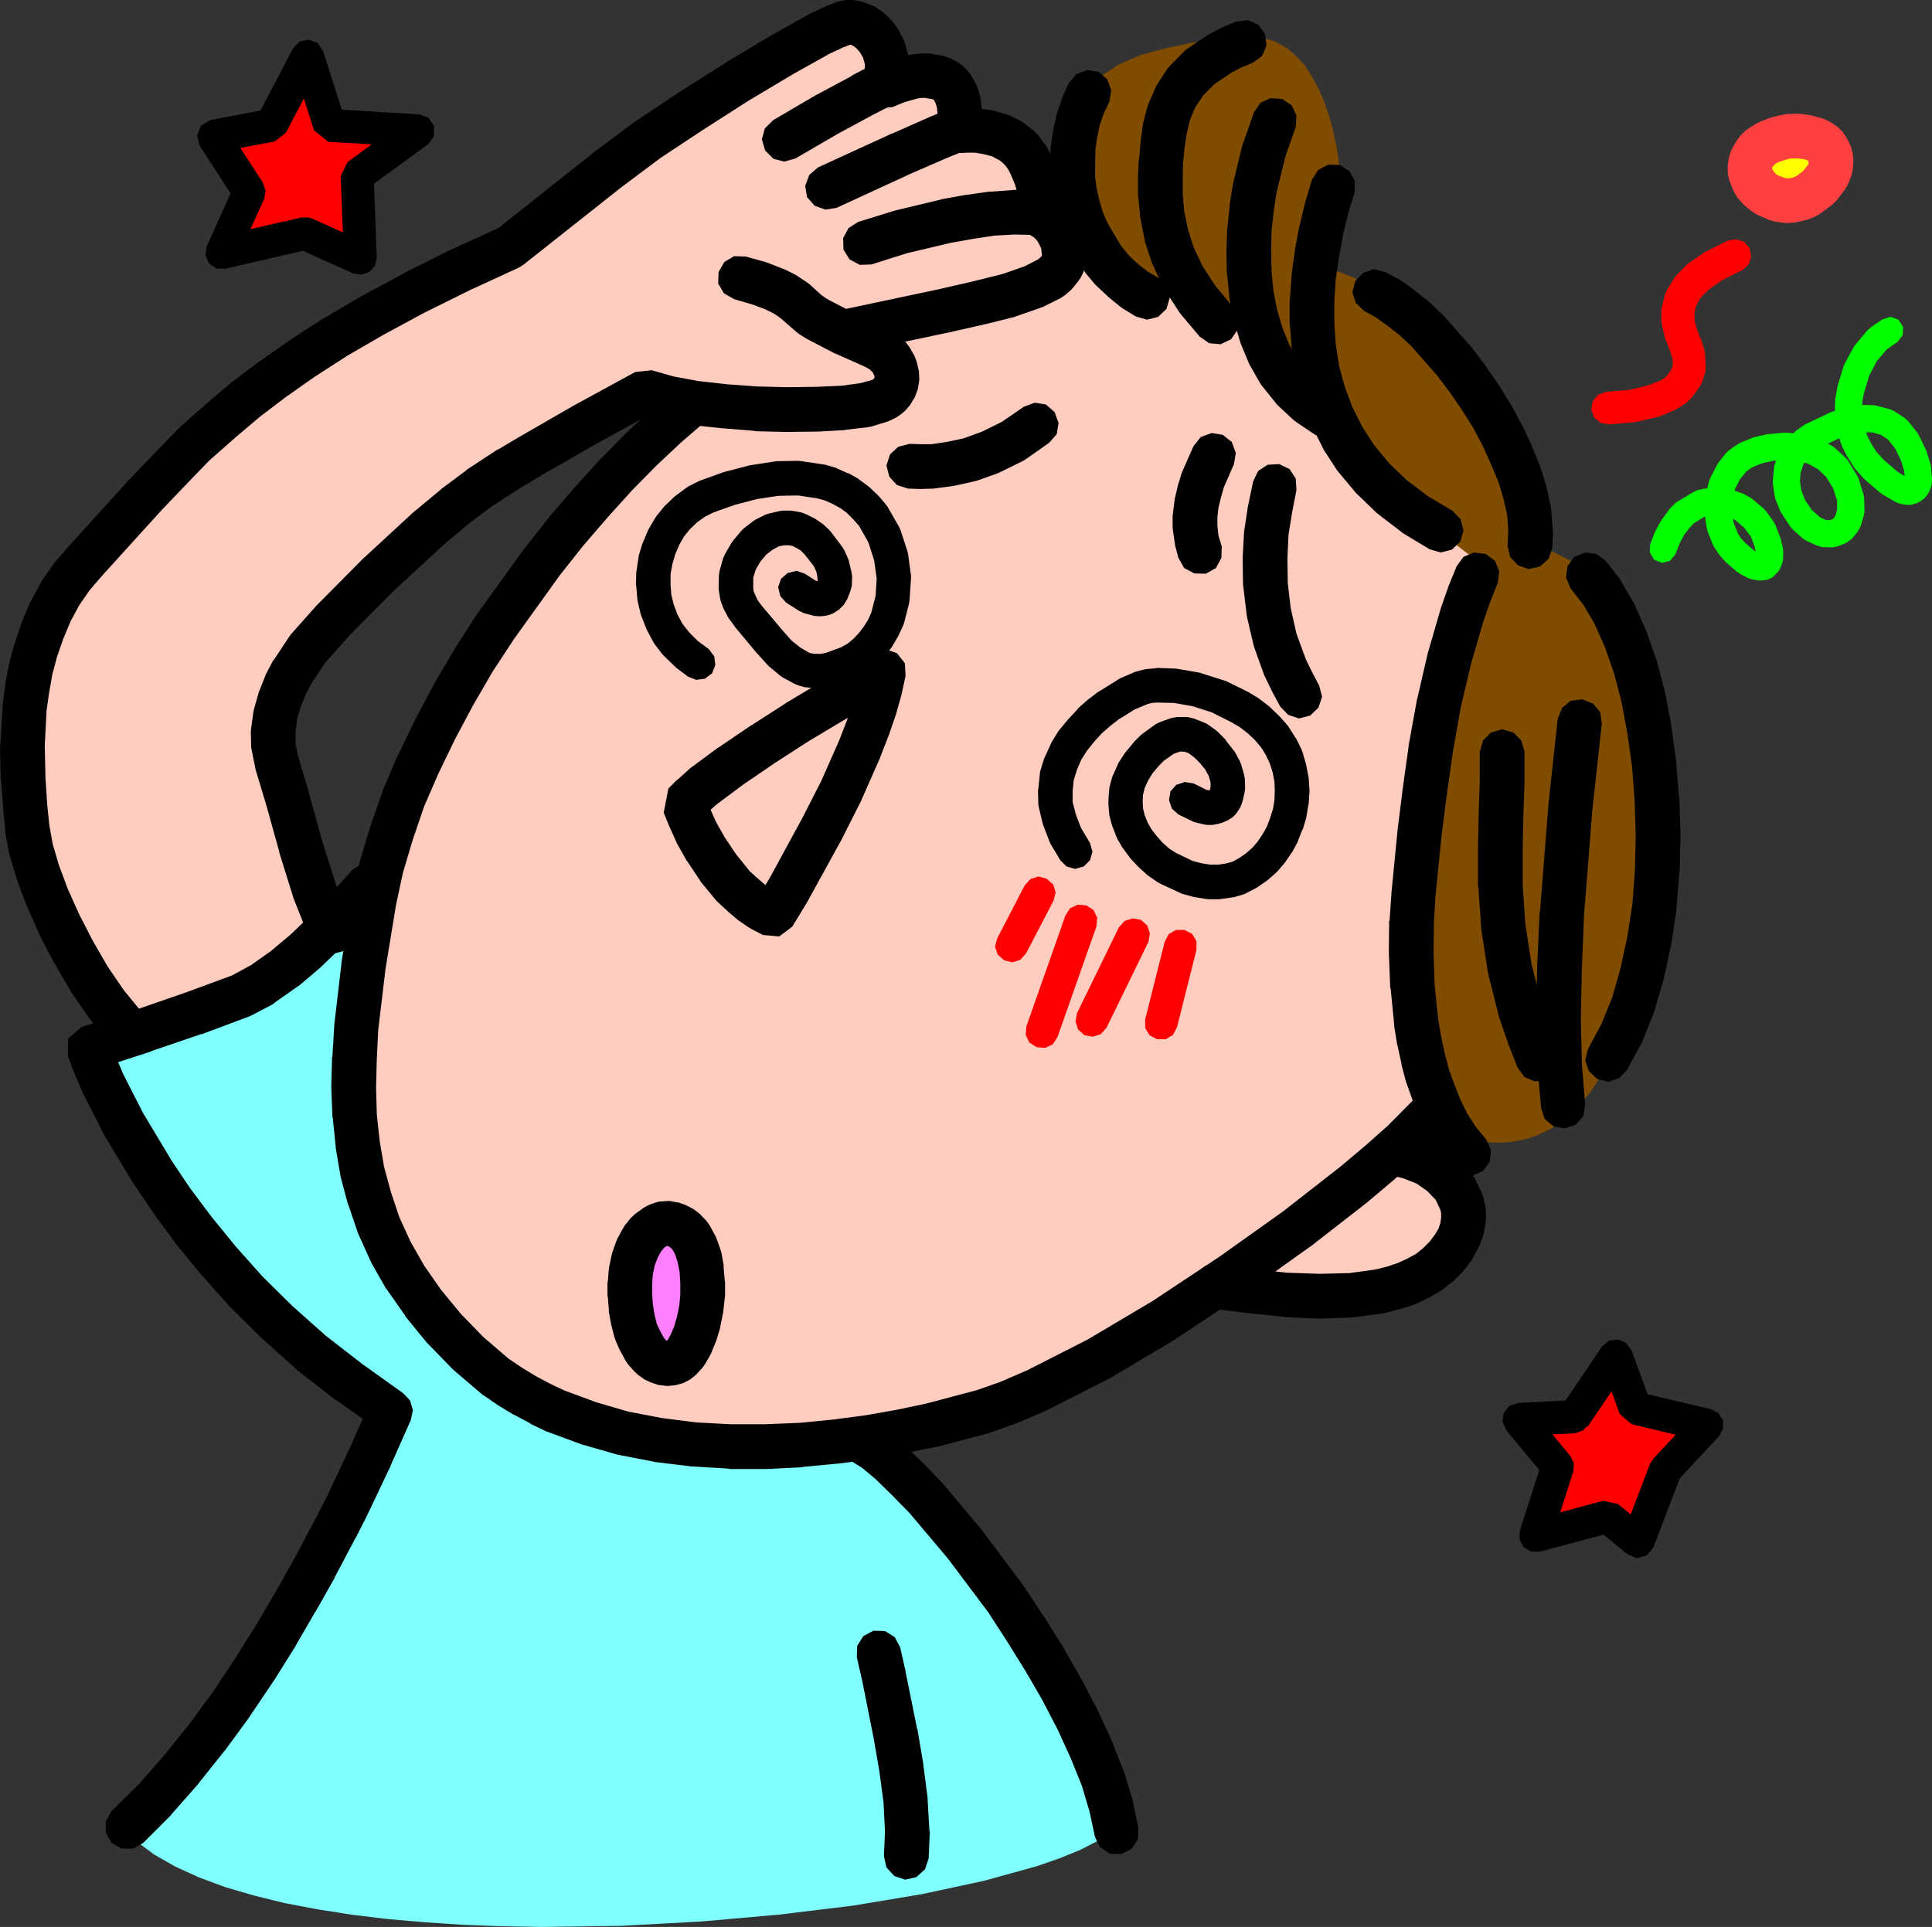
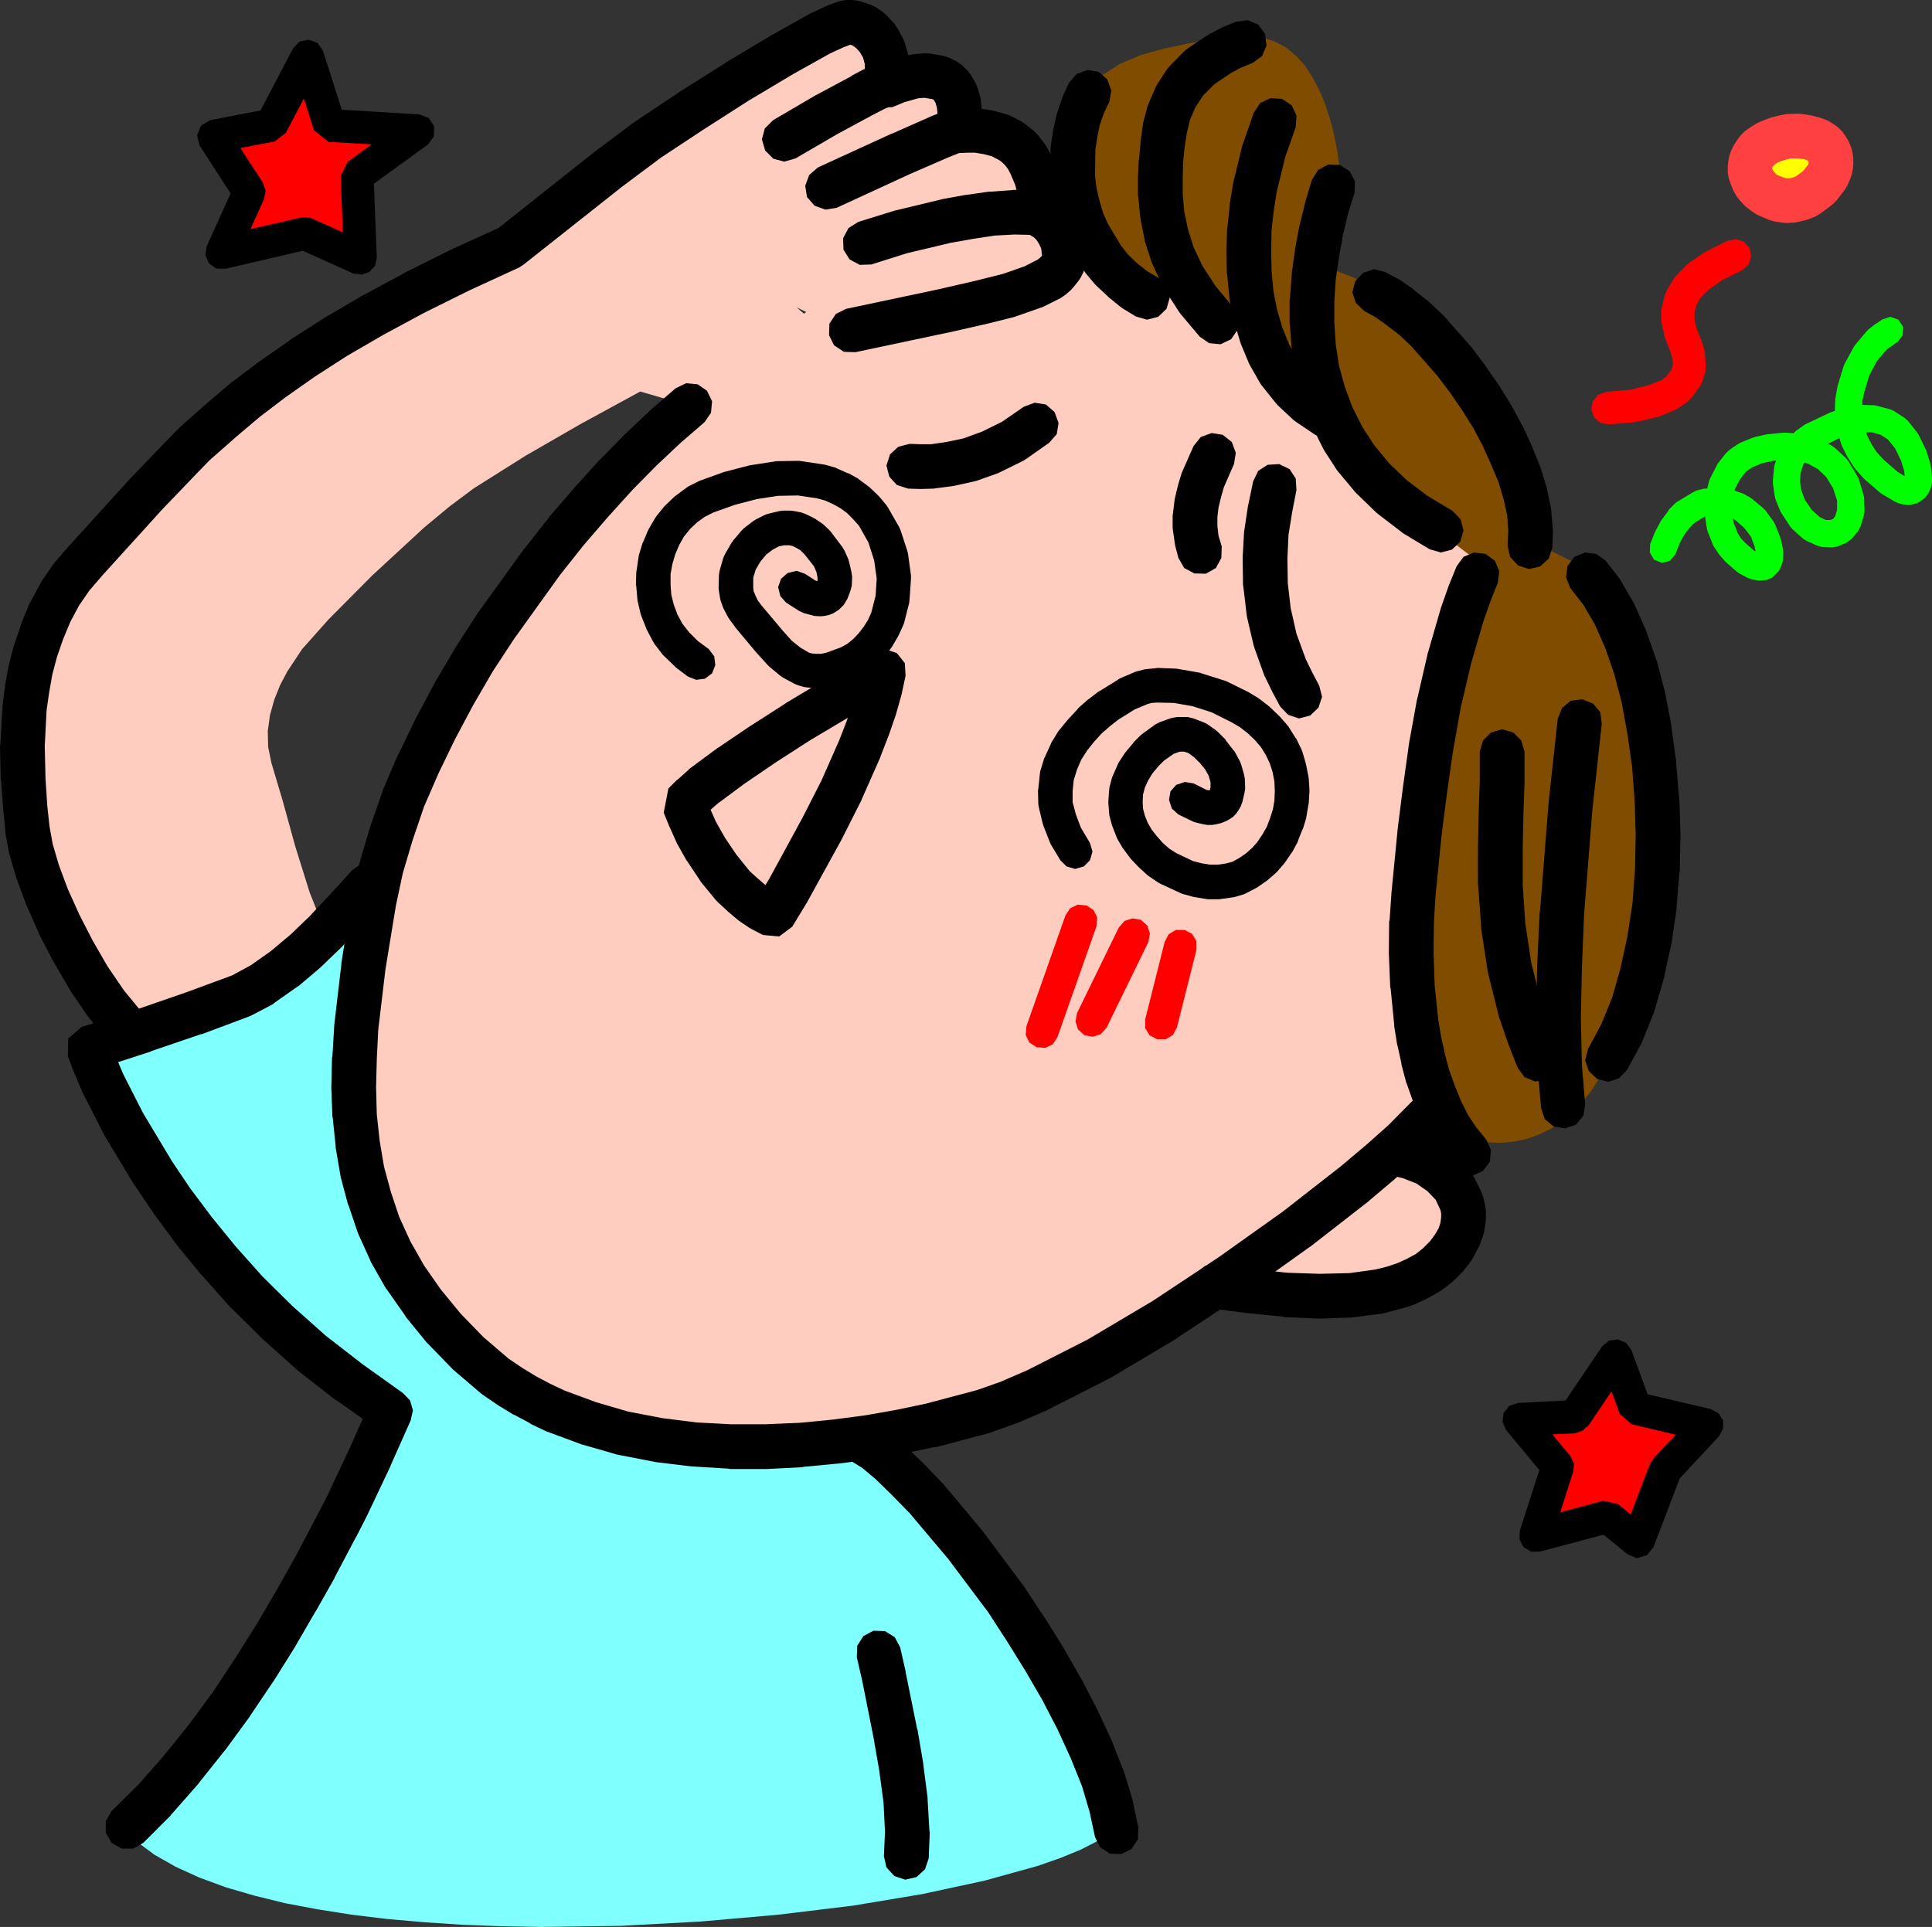
<svg xmlns="http://www.w3.org/2000/svg" viewBox="0 0 267.6 266.95">
  <rect x="0" y="0" width="267.6" height="266.95" fill="#333333" stroke="none" />
  <defs>
    <style>.cls-1,.cls-2{fill:none;}.cls-1{clip-rule:evenodd;}.cls-2{fill-rule:evenodd;}.cls-3{clip-path:url(#clip-path);}.cls-4{fill:#80ffff;}.cls-5{fill:#ffccc0;}.cls-11,.cls-6{fill:red;}.cls-7{fill:#ff0;}.cls-8{fill:#ff80ff;}.cls-9{fill:#804d00;}.cls-10{stroke:#000;}.cls-10,.cls-11,.cls-12,.cls-13{stroke-linecap:square;stroke-miterlimit:10;stroke-width:0;}.cls-11{stroke:red;}.cls-12{fill:lime;stroke:lime;}.cls-13{fill:#ff4040;stroke:#ff4040;}</style>
    <clipPath id="clip-path" transform="translate(-2.6 -2.6)">
      <polygon class="cls-1" points="0 0 272.85 0 272.85 272.05 0 272.05 0 0 0 0" />
    </clipPath>
  </defs>
  <title>q16</title>
  <g id="レイヤー_2" data-name="レイヤー 2">
    <g id="レイヤー_1-2" data-name="レイヤー 1">
      <g class="cls-3">
        <polygon class="cls-4" points="16.85 253.1 20.7 249.3 24.39 245.1 27.89 240.66 31.29 236.01 34.49 231.26 37.49 226.46 40.29 221.71 42.89 217.11 47.24 208.66 50.54 201.81 53.34 195.51 47.64 191.51 42.39 187.41 37.64 183.17 33.34 178.92 29.55 174.67 26.09 170.47 23.1 166.42 20.5 162.57 16.35 155.67 13.55 150.17 12 146.52 11.5 145.22 19.2 142.72 26.09 140.37 32.59 137.93 35.54 136.38 38.59 134.22 41.59 131.73 44.34 129.08 48.59 124.53 50.29 122.58 118.63 199.71 120.43 200.86 122.58 202.61 124.93 204.86 127.48 207.56 130.18 210.61 132.93 214.06 138.57 221.61 143.87 229.86 146.32 234.06 148.52 238.31 150.42 242.41 151.97 246.45 153.17 250.25 153.92 253.85 152.02 255.05 149.67 256.25 146.87 257.4 143.72 258.5 136.32 260.55 127.73 262.4 118.13 264 107.83 265.25 97.03 266.2 85.98 266.8 74.94 266.95 69.44 266.85 64.04 266.65 58.79 266.3 53.64 265.85 48.69 265.25 43.94 264.5 39.44 263.65 35.19 262.6 31.25 261.45 27.59 260.1 24.3 258.6 21.4 256.95 18.9 255.1 16.85 253.1 16.85 253.1" />
      </g>
      <g class="cls-3">
        <polygon class="cls-5" points="167.37 178.22 172.47 178.87 177.37 179.37 182.02 179.57 186.37 179.42 190.37 178.92 193.91 177.87 195.51 177.12 197.01 176.27 198.41 175.22 199.61 174.02 200.61 172.72 201.31 171.42 201.76 170.17 201.96 168.92 201.96 167.72 201.71 166.57 201.26 165.47 200.66 164.47 199.01 162.67 196.91 161.22 194.51 160.27 193.22 159.97 191.91 159.82 167.37 178.22 167.37 178.22" />
      </g>
      <g class="cls-3">
        <polygon class="cls-5" points="94.78 56.14 91.43 59.04 87.98 62.29 84.53 65.79 81.08 69.59 77.69 73.59 74.29 77.83 71.04 82.23 67.89 86.78 64.89 91.43 62.09 96.18 59.49 100.98 57.19 105.83 55.14 110.63 53.39 115.48 52.04 120.23 51.04 124.88 49.59 133.88 48.59 142.42 48.34 146.57 48.24 150.62 48.39 154.57 48.79 158.47 49.44 162.27 50.39 166.02 51.69 169.72 53.34 173.37 55.39 176.97 57.84 180.47 60.74 184.02 64.09 187.47 67.84 190.66 69.89 192.06 71.94 193.31 74.09 194.46 76.29 195.51 80.89 197.21 85.58 198.56 90.48 199.51 95.38 200.11 100.38 200.41 105.33 200.41 110.23 200.16 114.98 199.71 119.58 199.11 124.03 198.31 128.18 197.46 135.53 195.51 139.02 194.26 142.87 192.61 151.42 188.27 160.57 182.82 169.87 176.67 178.82 170.27 182.97 167.07 186.92 163.97 190.47 160.97 193.61 158.17 196.31 155.57 198.46 153.27 199.16 147.72 201.01 134.68 202.31 126.98 203.76 119.38 205.41 112.53 207.16 107.08 207.96 104.78 208.66 102.33 209.16 99.73 209.51 97.08 209.86 91.63 209.61 86.03 208.86 80.48 207.66 75.19 206.01 70.29 203.96 65.89 201.56 61.74 198.91 57.39 195.86 53.04 192.47 48.74 188.67 44.59 186.57 42.64 184.42 40.74 182.07 38.94 179.67 37.29 177.07 35.69 174.37 34.29 168.77 31.89 163.17 30.09 157.57 28.79 152.02 28 146.57 27.59 141.22 27.55 136.07 27.79 131.18 28.29 94.78 56.14 94.78 56.14" />
      </g>
      <g class="cls-3">
        <polygon class="cls-6" points="209.61 196.66 217.26 196.26 223.06 187.81 225.71 195.11 235.71 197.41 229.96 203.56 226.11 213.56 221.86 210.11 211.91 212.76 214.96 203.16 209.61 196.66 209.61 196.66" />
      </g>
      <g class="cls-3">
        <polygon class="cls-7" points="246.85 18.9 248.46 18.85 249.75 19.05 250.85 19.35 251.65 19.85 252.25 20.45 252.65 21.15 252.85 21.95 252.85 22.75 252.3 24.39 251.2 25.89 249.6 27.09 248.65 27.5 247.6 27.75 246.56 27.79 245.56 27.64 243.81 26.89 243.1 26.34 242.51 25.7 242.06 24.95 241.76 24.2 241.6 23.39 241.71 22.6 241.96 21.8 242.46 21.05 243.16 20.35 244.1 19.75 245.35 19.25 246.85 18.9 246.85 18.9" />
      </g>
      <g class="cls-3">
        <polygon class="cls-5" points="117.08 45.79 129.78 43.09 134.88 41.94 139.07 40.89 142.32 39.74 144.72 38.54 145.52 37.84 146.12 37.09 146.52 36.29 146.62 35.39 146.42 33.69 145.92 32.34 145.17 31.29 144.32 30.44 142.72 29.49 142.02 29.24 142.42 29.04 142.72 28.69 143.02 28.14 143.22 27.34 143.17 26.2 142.82 24.7 142.02 22.75 141.47 21.75 140.82 20.9 140.07 20.2 139.32 19.6 137.68 18.75 136.03 18.3 134.48 18.1 133.23 18.05 132.03 18.15 132.18 16.05 132.03 14.35 131.63 13 131.08 12 130.33 11.25 129.43 10.8 127.43 10.45 125.38 10.7 123.53 11.25 121.68 12 122.13 10.15 122.13 9.25 122.08 8.4 121.88 7.6 121.63 6.8 120.88 5.4 119.88 4.3 118.73 3.5 117.53 3.1 116.93 3.05 116.33 3.15 114.88 3.7 112.83 4.65 107.58 7.6 101.28 11.35 94.78 15.45 88.93 19.35 83.48 23.45 69.84 34.24 62.84 37.44 56.54 40.59 50.84 43.69 45.69 46.69 41.09 49.64 36.99 52.54 33.29 55.34 30 58.14 27 60.79 24.25 63.44 19.5 68.44 11.1 77.64 9.15 79.89 7.5 82.28 6.15 84.78 5.05 87.43 4.15 90.08 3.45 92.78 2.95 95.48 2.6 98.13 2.35 103.28 2.4 107.93 2.7 111.88 3.05 114.88 3.55 117.63 4.5 120.83 5.8 124.33 7.4 128.08 9.35 131.83 11.5 135.52 13.9 139.02 16.4 142.12 19.8 141.67 23.45 140.97 25 140.62 27.89 139.82 32.69 138.12 35.09 137.07 37.44 135.88 39.69 134.47 41.79 132.88 43.64 131.08 45.29 129.08 44.04 126.53 42.89 123.63 40.89 117.23 39.14 110.88 37.59 105.68 37.14 103.48 37.09 101.28 37.39 99.08 37.99 96.93 38.79 94.93 39.79 93.03 41.84 89.93 45.49 85.83 51.59 79.69 58.74 73.09 62.29 70.14 65.64 67.64 72.79 63.14 80.33 58.79 88.68 54.24 91.78 55.14 95.48 55.84 99.63 56.29 103.98 56.64 108.28 56.74 112.33 56.69 115.98 56.49 118.98 56.14 121.18 55.49 121.98 55.09 122.58 54.54 123.03 53.99 123.33 53.39 123.48 52.74 123.53 52.14 123.23 50.84 122.53 49.69 121.63 48.74 120.53 48.09 116.23 46.19 112.48 44.24 111.68 43.74 110.98 43.14 109.28 41.64 108.08 40.84 106.48 40.04 104.43 39.24 101.73 38.49 117.08 45.79 117.08 45.79" />
      </g>
      <g class="cls-3">
        <polygon class="cls-6" points="29.95 35.04 33.74 26.59 28.75 18.9 36.84 17.35 41.84 7.75 44.89 17.35 57.19 18.15 48.74 24.3 49.14 35.79 41.44 32.34 29.95 35.04 29.95 35.04" />
      </g>
      <g class="cls-3">
-         <polygon class="cls-8" points="91.33 169.42 92.73 169.67 93.88 170.27 94.83 171.27 95.58 172.57 96.08 174.12 96.43 175.82 96.53 179.52 96.33 181.37 96.03 183.12 95.53 184.77 94.93 186.27 94.18 187.47 93.33 188.37 92.38 188.87 91.33 188.97 90.28 188.62 89.38 187.97 88.58 187.02 87.88 185.81 87.33 184.42 86.88 182.87 86.43 179.47 86.63 176.07 86.93 174.47 87.43 173.02 88.13 171.72 88.98 170.67 90.08 169.87 90.68 169.62 91.33 169.42 91.33 169.42" />
-       </g>
+         </g>
      <g class="cls-3">
        <polygon class="cls-9" points="201.56 157.07 202.16 157.32 203.86 157.87 206.41 158.27 207.91 158.32 209.56 158.17 211.31 157.82 213.06 157.22 214.91 156.32 216.76 155.07 218.56 153.37 220.31 151.27 222.01 148.62 223.56 145.47 225.01 141.87 226.26 137.93 227.36 133.78 228.31 129.38 229.06 124.83 229.61 120.18 229.91 115.53 230.01 110.83 229.86 106.18 229.46 101.68 228.81 97.28 227.91 93.13 226.66 89.18 225.16 85.58 223.31 82.33 221.16 79.48 213.16 75.49 211.31 70.29 208.96 64.84 207.96 62.49 205.76 58.39 203.81 55.04 201.66 51.69 199.26 48.49 196.61 45.44 193.76 42.69 190.72 40.34 189.12 39.34 187.47 38.44 183.97 37.09 185.57 23.5 185.17 20.55 184.52 17.55 184.17 16.3 183.42 14.1 182.67 12.35 181.77 10.7 180.77 9.1 179.52 7.75 178.17 6.6 176.57 5.75 174.77 5.2 172.77 5.1 167.92 5.5 164.72 6 161.37 6.7 158.07 7.6 155.12 8.85 152.72 10.4 151.82 11.3 151.17 12.3 150.67 13.55 150.27 15.2 149.72 19.4 149.72 24.3 149.97 26.84 150.47 29.39 151.17 31.84 152.17 34.14 153.42 36.24 155.02 38.04 156.87 39.49 159.12 40.54 161.77 41.09 164.77 41.09 165.97 41.84 168.77 43.29 170.37 43.99 171.87 44.49 173.12 44.59 173.62 44.54 173.97 44.29 174.27 44.09 174.57 44.04 175.22 44.39 175.87 45.19 176.47 46.29 178.37 50.69 179.52 52.04 181.47 53.79 183.87 56.34 185.12 57.94 186.37 59.89 187.97 62.24 190.27 64.89 192.97 67.74 195.91 70.54 201.51 75.34 203.66 76.98 205.16 77.89 204.36 79.98 202.46 85.78 201.26 89.78 200.01 94.48 198.81 99.78 197.66 105.48 196.71 111.58 196.01 117.98 195.66 124.53 195.71 131.23 195.91 134.53 196.26 137.87 197.36 144.47 198.16 147.72 199.11 150.92 200.21 154.02 201.56 157.07 201.56 157.07" />
      </g>
      <g class="cls-3">
        <polygon class="cls-10" points="118.88 30.74 117.53 31.59 116.78 32.99 116.83 34.59 117.68 35.94 119.08 36.69 120.68 36.64 125.58 35.09 131.68 33.64 134.78 33.09 137.72 32.64 140.47 32.49 142.92 32.54 144.47 32.14 145.62 31.04 146.07 29.49 145.67 27.95 144.57 26.8 143.02 26.34 140.43 26.3 140.18 26.34 137.22 26.55 136.97 26.55 133.83 27 133.73 27 130.48 27.59 130.33 27.64 124.08 29.14 123.88 29.19 118.88 30.74 118.88 30.74" />
      </g>
      <g class="cls-3">
        <polygon class="cls-10" points="113.28 23.2 112.08 24.25 111.53 25.75 111.78 27.3 112.83 28.5 114.33 29.04 115.88 28.79 126.08 24.09 131.23 21.85 134.33 20.6 135.63 19.65 136.23 18.2 136.03 16.6 135.07 15.3 133.63 14.7 132.03 14.9 128.88 16.15 128.78 16.2 123.58 18.5 123.53 18.5 113.28 23.2 113.28 23.2" />
      </g>
      <g class="cls-3">
        <polygon class="cls-10" points="107.08 16.65 105.93 17.8 105.53 19.3 105.98 20.85 107.13 22 108.63 22.39 110.18 21.95 115.93 18.6 120.83 15.95 122.58 15.05 124.93 14.1 126.23 13.15 126.83 11.7 126.63 10.1 125.68 8.8 124.23 8.2 122.63 8.4 120.13 9.4 119.83 9.5 117.93 10.5 117.93 10.55 112.98 13.2 112.88 13.25 107.08 16.65 107.08 16.65" />
      </g>
      <g class="cls-3">
        <polygon class="cls-10" points="121.03 197.11 119.53 196.61 117.93 196.96 116.78 198.06 116.28 199.56 116.63 201.16 117.73 202.31 119.43 203.36 121.28 204.91 123.48 207.06 125.98 209.61 131.33 215.96 136.88 223.36 139.47 227.36 142.02 231.46 144.37 235.51 146.52 239.66 148.32 243.6 149.87 247.45 150.92 251 151.67 254.5 152.37 255.9 153.72 256.8 155.32 256.85 156.72 256.15 157.62 254.8 157.67 253.2 156.92 249.6 156.87 249.35 155.72 245.56 155.62 245.31 154.02 241.26 153.97 241.1 152.07 237.01 152.02 236.91 149.82 232.66 149.72 232.51 147.32 228.31 147.27 228.21 144.67 224.06 144.62 224.01 141.92 219.91 141.82 219.76 136.18 212.21 136.07 212.06 130.63 205.56 130.48 205.41 127.88 202.71 127.83 202.66 125.48 200.41 125.28 200.26 123.18 198.51 122.88 198.26 121.03 197.11 121.03 197.11" />
      </g>
      <g class="cls-3">
        <polygon class="cls-10" points="124.68 228.21 123.93 226.81 122.58 225.96 120.98 225.91 119.58 226.66 118.73 228.01 118.68 229.61 119.43 232.86 120.98 240.66 121.78 245.25 122.38 249.75 122.58 253.75 122.43 257.15 122.78 258.7 123.88 259.9 125.38 260.4 126.93 260.05 128.13 258.95 128.63 257.45 128.78 253.9 128.73 253.55 128.48 249.25 128.48 249.05 127.88 244.41 127.88 244.31 127.08 239.6 127.03 239.51 125.43 231.61 125.43 231.51 124.68 228.21 124.68 228.21" />
      </g>
      <g class="cls-3">
        <polygon class="cls-10" points="53.34 124.58 54.04 123.18 53.94 121.58 53.04 120.28 51.64 119.58 50.04 119.68 48.74 120.58 47.04 122.48 42.89 126.93 40.29 129.43 37.49 131.78 34.74 133.72 32.14 135.13 25.8 137.47 19 139.82 11.3 142.27 9.45 143.87 9.4 146.32 9.9 147.62 9.9 147.72 11.45 151.37 11.55 151.57 14.35 157.07 14.45 157.27 18.6 164.17 18.7 164.27 21.3 168.12 21.4 168.27 24.39 172.32 24.45 172.42 27.89 176.62 28 176.72 31.79 180.97 31.94 181.12 36.24 185.37 36.34 185.47 41.09 189.72 41.24 189.87 46.49 193.96 46.64 194.01 50.24 196.56 48.49 200.51 45.29 207.31 43.79 210.21 40.94 215.61 38.39 220.16 35.64 224.86 32.69 229.56 29.59 234.26 26.25 238.81 22.8 243.1 19.2 247.2 15.45 250.9 14.65 252.3 14.65 253.9 15.45 255.3 16.85 256.1 18.45 256.1 19.85 255.3 23.65 251.5 23.75 251.35 27.45 247.15 27.55 247 31.09 242.56 31.19 242.46 34.59 237.81 34.64 237.71 37.84 232.96 37.89 232.91 40.89 228.11 40.94 228.01 43.69 223.26 43.74 223.21 46.34 218.61 46.34 218.56 49.24 213.06 49.29 213.01 50.79 210.06 50.84 209.96 54.09 203.11 54.09 203.06 56.89 196.76 57.19 195.36 56.79 194.01 55.84 193.01 50.24 189.01 45.14 185.06 40.49 180.92 36.34 176.82 32.64 172.67 29.3 168.57 26.34 164.62 23.85 160.92 19.8 154.17 17.1 148.87 15.6 145.37 15.1 144.12 11.3 142.27 13.2 148.17 20.9 145.67 20.95 145.62 27.84 143.27 27.95 143.27 34.49 140.82 34.84 140.67 37.79 139.12 38.09 138.87 41.14 136.72 41.39 136.57 44.34 134.07 44.49 133.93 47.24 131.28 47.34 131.18 51.59 126.63 51.64 126.53 53.34 124.58 53.34 124.58" />
      </g>
      <g class="cls-3">
-         <polygon class="cls-10" points="90.58 166.67 89.23 167.52 88.48 168.92 88.53 170.52 89.38 171.87 90.78 172.62 92.38 172.57 93.03 172.37 92.68 166.37 91.58 172.47 92.53 172.62 92.78 172.77 93.13 173.07 93.53 173.82 93.88 174.92 94.13 176.22 94.23 177.77 94.23 179.37 94.08 180.92 93.78 182.37 93.38 183.77 92.88 184.92 92.48 185.62 92.23 185.87 92.28 185.87 92.48 185.81 92.48 185.87 92.23 185.67 91.88 185.22 91.48 184.47 90.98 183.42 90.68 182.22 90.43 180.77 90.33 179.32 90.33 177.92 90.43 176.52 90.68 175.32 91.08 174.27 91.53 173.42 91.93 172.92 92.38 172.57 92.53 172.52 93.03 172.37 92.68 166.37 91.58 172.47 92.98 172.72 94.58 172.57 95.88 171.67 96.58 170.22 96.43 168.62 95.53 167.32 94.08 166.62 92.68 166.37 91.23 166.47 90.58 166.67 90.28 166.77 89.68 167.02 89.08 167.37 87.98 168.17 87.38 168.72 86.53 169.77 86.23 170.27 85.53 171.57 85.33 172.02 84.83 173.47 84.73 173.82 84.39 175.42 84.33 175.82 84.19 177.52 84.14 177.77 84.14 179.47 84.19 179.72 84.33 181.42 84.33 181.72 84.64 183.42 84.69 183.62 85.08 185.17 85.23 185.62 85.83 187.02 85.98 187.27 86.63 188.47 87.03 189.06 87.88 190.01 88.38 190.47 89.28 191.11 90.13 191.51 91.18 191.86 92.43 192.01 93.48 191.91 94.63 191.61 95.58 191.11 96.38 190.47 97.23 189.56 97.63 189.01 98.33 187.81 98.53 187.41 99.13 185.92 99.23 185.67 99.73 184.02 99.78 183.72 100.13 181.97 100.18 181.72 100.38 179.87 100.43 179.52 100.43 177.62 100.38 177.37 100.23 175.57 100.23 175.27 99.93 173.57 99.78 173.07 99.23 171.52 99.03 171.12 98.33 169.82 97.88 169.17 96.93 168.17 96.08 167.52 94.93 166.92 94.08 166.62 92.68 166.37 91.23 166.47 90.58 166.67 90.58 166.67" />
-       </g>
+         </g>
      <g class="cls-3">
        <polygon class="cls-10" points="168.52 175.17 166.92 175.37 165.67 176.37 165.07 177.82 165.27 179.42 166.27 180.67 167.72 181.27 172.82 181.92 172.92 181.92 177.82 182.42 177.97 182.47 182.67 182.67 182.92 182.67 187.27 182.52 187.56 182.47 191.51 181.97 191.91 181.87 193.76 181.37 193.86 181.37 195.61 180.82 196.01 180.67 197.61 179.92 197.81 179.82 199.31 178.97 199.71 178.72 201.06 177.67 201.36 177.42 202.56 176.22 202.81 175.92 203.81 174.62 204.06 174.17 204.76 172.87 204.96 172.47 205.41 171.22 205.56 170.67 205.76 169.42 205.81 168.92 205.81 167.72 205.71 167.07 205.46 165.92 205.21 165.17 204.16 163.07 203.66 162.37 202.01 160.57 201.51 160.12 199.41 158.67 198.81 158.37 196.41 157.42 195.96 157.27 194.72 156.97 194.36 156.92 193.06 156.77 191.47 156.97 190.27 157.97 189.66 159.47 189.87 161.07 190.87 162.27 192.37 162.87 193.47 163.02 194.31 163.22 196.21 163.97 197.71 165.02 198.86 166.22 199.51 167.62 199.61 168.07 199.61 168.67 199.51 169.42 199.26 170.17 198.76 171.02 198.06 171.97 197.11 172.92 196.11 173.72 194.91 174.37 193.61 174.97 192.12 175.47 190.52 175.87 186.92 176.37 182.82 176.47 178.32 176.32 173.57 175.82 168.52 175.17 168.52 175.17" />
      </g>
      <g class="cls-3">
        <polygon class="cls-10" points="97.58 58.49 98.48 57.19 98.63 55.59 97.93 54.14 96.63 53.24 95.03 53.09 93.58 53.79 90.23 56.69 90.13 56.79 86.68 60.04 86.58 60.14 83.14 63.64 83.03 63.74 79.58 67.54 79.54 67.59 76.09 71.59 76.04 71.69 72.69 75.94 72.59 76.04 66.14 84.98 66.04 85.13 63.04 89.78 62.99 89.88 60.19 94.63 60.14 94.73 57.59 99.53 57.54 99.63 55.19 104.48 55.09 104.63 53.04 109.43 52.99 109.63 51.29 114.48 51.24 114.63 49.84 119.38 49.79 119.58 48.79 124.23 48.74 124.38 47.29 133.38 47.29 133.53 46.29 142.07 46.29 142.22 46.04 146.37 45.99 146.47 45.89 150.52 45.89 150.72 46.04 154.67 46.09 154.87 46.49 158.77 46.49 158.97 47.14 162.77 47.19 163.07 48.19 166.82 48.29 167.02 49.54 170.72 49.64 170.97 51.29 174.62 51.39 174.87 53.44 178.47 53.64 178.72 56.09 182.22 56.19 182.42 59.09 185.97 59.29 186.17 62.64 189.62 62.84 189.81 66.59 193.01 66.84 193.21 68.89 194.61 69.04 194.71 71.09 195.96 71.24 196.01 73.39 197.16 73.49 197.26 75.69 198.31 75.99 198.41 80.58 200.11 80.78 200.16 85.48 201.51 85.73 201.56 90.63 202.51 90.88 202.56 95.83 203.16 95.98 203.16 100.93 203.46 101.13 203.51 106.08 203.51 106.23 203.51 111.13 203.26 111.28 203.21 116.03 202.76 116.13 202.76 120.78 202.16 120.93 202.16 125.33 201.36 125.38 201.31 129.53 200.46 129.73 200.46 137.07 198.51 137.32 198.41 140.82 197.16 140.97 197.11 144.82 195.46 145.02 195.36 153.57 191.01 153.77 190.91 162.92 185.47 163.02 185.37 172.32 179.22 172.42 179.17 181.37 172.77 181.47 172.72 189.56 166.42 189.66 166.32 193.22 163.32 193.26 163.27 196.41 160.47 196.56 160.32 201.41 155.42 202.21 154.02 202.16 152.42 201.36 151.07 199.96 150.27 198.36 150.32 197.01 151.12 192.26 155.92 189.22 158.62 185.72 161.57 177.72 167.82 168.87 174.12 159.67 180.22 150.67 185.56 142.32 189.81 138.63 191.41 135.38 192.56 128.23 194.46 124.18 195.31 119.93 196.06 115.38 196.66 110.78 197.11 105.98 197.31 101.23 197.31 96.48 197.06 91.73 196.46 87.03 195.56 82.58 194.26 78.24 192.66 76.24 191.72 74.24 190.66 72.29 189.47 70.44 188.22 66.94 185.22 63.79 181.97 61.04 178.62 58.74 175.32 56.84 171.97 55.29 168.57 54.14 165.12 53.19 161.62 52.59 158.07 52.19 154.37 52.09 150.62 52.19 146.72 52.39 142.67 53.39 134.28 54.84 125.43 55.79 120.98 57.14 116.43 58.74 111.73 60.74 107.13 63.04 102.38 65.54 97.68 68.24 93.03 71.19 88.53 77.54 79.69 80.83 75.54 84.19 71.64 87.58 67.89 90.93 64.49 94.28 61.34 97.58 58.49 97.58 58.49" />
      </g>
      <g class="cls-3">
        <polygon class="cls-10" points="207.46 80.73 207.66 79.14 207.06 77.69 205.76 76.74 204.16 76.54 202.71 77.14 201.76 78.44 200.66 81.14 200.61 81.28 199.61 84.13 199.56 84.28 197.81 90.33 197.76 90.48 196.31 96.78 196.26 96.93 195.11 103.28 195.11 103.38 194.26 109.48 194.26 109.53 193.56 115.08 193.56 115.18 192.72 123.78 192.72 123.88 192.47 127.48 192.41 127.63 192.37 131.88 192.37 132.08 192.56 136.82 192.62 136.97 193.11 141.97 193.11 142.17 193.51 144.67 193.56 144.82 194.11 147.32 194.11 147.47 194.76 149.92 194.86 150.17 195.71 152.57 195.76 152.72 196.71 155.02 196.81 155.22 197.91 157.37 198.06 157.67 199.36 159.67 199.56 159.92 201.06 161.77 202.36 162.72 203.96 162.87 205.41 162.22 206.36 160.92 206.51 159.32 205.86 157.87 204.46 156.17 203.31 154.42 202.36 152.52 201.51 150.42 200.71 148.22 200.11 145.92 199.61 143.62 199.21 141.27 198.71 136.47 198.56 131.88 198.61 127.83 198.81 124.33 199.66 115.83 200.36 110.33 201.21 104.33 202.31 98.08 203.76 91.93 205.46 86.08 206.41 83.38 207.46 80.73 207.46 80.73" />
      </g>
      <g class="cls-3">
        <polygon class="cls-11" points="158.62 141.22 158.62 142.42 159.22 143.42 160.27 143.97 161.47 143.97 162.47 143.37 163.02 142.32 165.72 131.58 165.72 130.38 165.12 129.38 164.07 128.83 162.87 128.83 161.87 129.43 161.32 130.48 158.62 141.22 158.62 141.22" />
      </g>
      <g class="cls-3">
        <polygon class="cls-11" points="149.17 140.37 148.97 141.52 149.32 142.62 150.22 143.42 151.37 143.62 152.47 143.27 153.27 142.37 159.07 130.48 159.27 129.33 158.92 128.23 158.02 127.43 156.87 127.23 155.77 127.58 154.97 128.48 149.17 140.37 149.17 140.37" />
      </g>
      <g class="cls-3">
        <polygon class="cls-11" points="151.87 128.33 151.97 127.13 151.47 126.08 150.47 125.43 149.27 125.33 148.22 125.83 147.57 126.83 142.17 142.17 142.07 143.37 142.57 144.42 143.57 145.07 144.77 145.17 145.82 144.67 146.47 143.67 151.87 128.33 151.87 128.33" />
      </g>
      <g class="cls-3">
-         <polygon class="cls-11" points="138.13 129.98 137.82 131.13 138.18 132.23 139.07 133.03 140.22 133.32 141.32 132.97 142.12 132.08 145.92 124.78 146.22 123.63 145.87 122.53 144.97 121.73 143.82 121.43 142.72 121.78 141.92 122.68 138.13 129.98 138.13 129.98" />
-       </g>
+         </g>
      <g class="cls-3">
        <polygon class="cls-10" points="118.88 94.88 118.93 96.48 119.83 97.83 121.23 98.53 122.83 98.48 124.18 97.58 124.88 96.18 125.43 93.63 125.33 91.88 124.23 90.48 122.63 89.93 120.93 90.28 117.33 92.33 117.23 92.38 108.88 97.38 108.83 97.43 104.08 100.48 103.98 100.53 99.48 103.58 99.38 103.63 95.53 106.48 95.33 106.68 93.88 107.98 93.73 108.08 92.58 109.23 91.93 112.58 92.68 114.43 92.73 114.53 93.63 116.53 93.73 116.78 95.08 119.18 95.23 119.38 96.93 121.93 97.08 122.18 99.18 124.73 99.48 125.03 100.73 126.18 100.83 126.28 102.13 127.38 102.38 127.58 103.78 128.53 104.13 128.73 105.68 129.53 107.93 129.73 109.73 128.38 111.83 124.93 111.88 124.83 116.58 116.28 116.63 116.18 119.33 110.83 119.38 110.68 121.88 105.03 121.93 104.88 123.03 102.03 123.08 101.93 124.03 99.18 124.08 99.03 124.83 96.38 124.88 96.18 125.43 93.63 123.23 92.73 120.93 90.28 117.33 92.33 116.18 93.43 115.73 94.98 116.13 96.53 117.23 97.68 118.78 98.13 120.33 97.73 123.93 95.68 125.43 93.63 119.43 92.33 118.88 94.78 118.18 97.28 117.28 99.88 116.23 102.58 113.78 108.13 111.13 113.33 106.53 121.78 104.43 125.18 109.73 128.38 108.48 124.03 107.13 123.33 105.98 122.58 104.88 121.63 103.83 120.68 101.98 118.38 100.43 116.08 99.18 113.88 98.38 112.08 97.63 110.28 92.58 109.23 96.98 113.63 98.03 112.53 99.33 111.38 103.03 108.63 107.43 105.63 112.08 102.63 120.38 97.68 123.93 95.68 125.43 93.63 119.43 92.33 118.88 94.88 118.88 94.88" />
      </g>
      <g class="cls-3">
        <polygon class="cls-10" points="146.87 119.18 147.72 120.03 148.92 120.38 150.12 120.03 150.97 119.18 151.32 117.98 150.97 116.78 149.72 114.68 149.02 112.83 148.57 111.13 148.57 109.58 148.72 108.08 149.17 106.63 149.77 105.23 150.57 103.98 151.57 102.73 152.62 101.58 153.77 100.58 154.92 99.68 157.17 98.28 158.97 97.53 159.52 97.38 160.27 97.33 162.57 97.38 165.17 97.83 167.82 98.68 170.52 100.03 171.72 100.73 172.82 101.58 173.82 102.53 174.67 103.53 175.32 104.58 175.87 105.73 176.27 106.98 176.52 108.28 176.57 109.53 176.52 110.88 176.32 112.08 175.92 113.33 175.47 114.53 174.87 115.58 174.17 116.63 173.42 117.48 172.57 118.23 171.62 118.88 170.72 119.38 169.77 119.63 168.72 119.78 167.57 119.78 166.37 119.58 165.22 119.28 162.92 118.18 161.97 117.58 161.02 116.73 160.22 115.83 159.52 114.93 158.97 113.98 158.57 112.98 158.32 112.03 158.27 111.08 158.32 110.08 158.57 109.13 159.02 108.13 159.67 107.08 160.52 106.08 161.22 105.38 162.57 104.43 163.42 104.13 164.02 104.13 164.62 104.33 165.42 104.93 166.22 105.73 166.92 106.58 167.42 107.48 167.67 108.38 167.67 109.08 167.52 109.68 167.57 109.58 167.67 109.48 167.72 109.48 167.62 109.48 167.47 109.48 167.12 109.43 165.32 108.53 164.12 108.33 162.92 108.73 162.12 109.63 161.92 110.83 162.32 112.03 163.22 112.83 165.27 113.83 165.77 113.98 166.62 114.18 167.17 114.28 167.92 114.28 168.52 114.18 169.12 114.03 169.52 113.88 170.07 113.63 170.77 113.18 171.17 112.78 171.52 112.28 171.82 111.78 172.07 111.13 172.37 109.88 172.47 109.23 172.42 107.88 172.32 107.33 171.92 105.93 171.72 105.43 171.02 104.13 170.77 103.83 169.87 102.68 169.72 102.43 168.67 101.38 168.37 101.13 167.17 100.28 166.62 100.03 165.32 99.53 164.47 99.33 163.02 99.33 162.22 99.48 160.67 100.03 160.07 100.33 158.27 101.63 157.97 101.88 157.07 102.78 156.92 102.98 155.92 104.18 155.77 104.38 154.92 105.68 154.77 106.03 154.17 107.38 154.02 107.73 153.67 109.08 153.62 109.53 153.52 110.93 153.52 111.28 153.62 112.63 153.67 113.03 154.02 114.33 154.12 114.58 154.62 115.88 154.77 116.23 155.47 117.43 155.62 117.63 156.47 118.78 156.67 119.03 157.67 120.08 157.77 120.18 158.87 121.18 159.12 121.38 160.37 122.23 160.72 122.43 163.42 123.68 163.77 123.83 165.22 124.23 165.47 124.28 166.97 124.53 167.37 124.58 168.87 124.58 169.22 124.53 170.62 124.33 170.97 124.28 172.32 123.88 172.72 123.68 173.97 123.03 174.22 122.88 175.37 122.08 175.57 121.93 176.67 120.98 176.92 120.73 177.87 119.63 178.02 119.43 178.87 118.18 179.02 117.98 179.72 116.68 179.82 116.38 180.37 114.98 180.47 114.83 180.92 113.33 180.97 113.03 181.22 111.53 181.27 111.28 181.37 109.68 181.37 109.38 181.27 107.83 181.22 107.53 180.92 105.98 180.87 105.78 180.42 104.23 180.27 103.83 179.57 102.38 179.42 102.18 178.57 100.83 178.37 100.53 177.32 99.33 177.17 99.18 176.02 98.08 175.82 97.88 174.52 96.88 174.32 96.73 172.92 95.88 172.72 95.78 169.77 94.33 169.42 94.23 166.42 93.28 166.12 93.18 163.22 92.68 162.92 92.63 160.32 92.53 160.02 92.58 158.92 92.68 158.52 92.73 157.57 92.98 157.22 93.08 155.12 93.98 154.82 94.18 152.32 95.73 152.12 95.83 150.82 96.83 150.67 96.93 149.37 98.08 149.22 98.28 148.02 99.58 147.92 99.68 146.77 101.08 146.57 101.33 145.62 102.88 145.52 103.13 144.77 104.78 144.62 105.08 144.07 106.88 144.02 107.33 143.82 109.23 143.77 109.53 143.82 111.48 143.92 111.98 144.42 114.08 144.52 114.38 145.37 116.58 145.52 116.93 146.87 119.18 146.87 119.18" />
      </g>
      <g class="cls-3">
        <polygon class="cls-10" points="95.28 93.73 96.43 94.18 97.63 94.03 98.63 93.28 99.08 92.13 98.93 90.93 98.18 89.93 96.63 88.78 95.48 87.63 94.53 86.43 93.83 85.13 93.33 83.78 92.98 82.39 92.88 80.98 92.88 79.53 93.13 78.14 93.53 76.79 94.08 75.49 94.73 74.34 95.58 73.29 96.58 72.34 97.63 71.59 98.83 70.99 101.78 69.94 104.83 69.14 107.78 68.69 110.53 68.64 113.18 69.04 114.28 69.34 115.38 69.84 116.38 70.39 117.28 71.04 118.18 71.94 118.98 72.84 120.28 75.14 121.08 77.64 121.43 80.14 121.28 82.53 120.68 84.88 120.23 85.88 119.63 86.83 118.98 87.68 118.23 88.48 117.38 89.18 116.48 89.68 114.43 90.43 113.73 90.58 113.03 90.58 112.48 90.53 112.08 90.43 110.88 89.73 109.68 88.78 108.43 87.38 105.48 83.88 104.93 83.13 104.63 82.48 104.38 81.89 104.33 81.39 104.33 80.03 104.68 78.89 105.33 77.79 106.13 76.83 107.03 76.14 107.88 75.69 108.63 75.54 109.28 75.54 109.78 75.64 110.28 75.89 110.88 76.24 111.43 76.79 112.73 78.44 113.08 79.23 113.23 79.98 113.23 80.53 113.13 80.78 113.13 80.73 113.43 80.64 113.63 80.64 112.98 80.44 111.48 79.48 110.33 79.08 109.08 79.39 108.18 80.19 107.78 81.33 108.08 82.58 108.88 83.48 110.68 84.63 111.33 84.93 112.78 85.33 113.63 85.38 114.18 85.33 114.88 85.18 115.38 84.98 116.18 84.48 116.88 83.78 117.38 82.94 117.78 81.89 117.98 81.14 118.03 79.89 117.93 79.23 117.63 77.94 117.53 77.54 116.98 76.29 116.68 75.79 115.13 73.74 114.88 73.44 114.03 72.64 113.68 72.39 112.78 71.79 112.48 71.64 111.53 71.19 110.98 70.99 109.93 70.79 109.48 70.74 108.33 70.74 107.78 70.84 106.53 71.14 106.03 71.29 104.73 71.94 104.33 72.19 103.03 73.19 102.68 73.54 101.58 74.84 101.33 75.19 100.43 76.74 100.18 77.29 99.68 79.03 99.58 79.64 99.53 81.48 99.58 81.89 99.73 82.83 99.83 83.28 100.18 84.23 100.33 84.53 100.83 85.48 101.03 85.78 101.73 86.73 101.78 86.83 104.78 90.43 104.88 90.53 106.28 92.08 106.53 92.33 108.03 93.58 108.38 93.83 110.03 94.73 110.53 94.93 111.38 95.18 111.78 95.23 112.73 95.33 113.08 95.38 114.08 95.33 114.43 95.28 115.53 95.08 115.93 94.98 118.33 94.08 118.63 93.93 119.88 93.23 120.23 92.98 121.33 92.08 121.53 91.93 122.48 90.98 122.68 90.73 123.53 89.63 123.68 89.38 124.38 88.18 124.48 87.98 125.08 86.68 125.23 86.28 125.93 83.53 125.98 83.08 126.18 80.19 126.18 79.73 125.78 76.79 125.68 76.34 124.73 73.44 124.53 72.99 122.98 70.29 122.78 69.99 121.78 68.79 121.58 68.59 120.48 67.54 120.23 67.34 119.08 66.49 118.83 66.29 117.58 65.59 117.38 65.54 116.03 64.94 115.73 64.79 114.33 64.39 114.03 64.34 111.03 63.89 110.63 63.84 107.53 63.89 107.23 63.94 103.98 64.44 103.73 64.49 100.48 65.34 100.28 65.39 97.08 66.54 96.83 66.64 95.33 67.39 94.98 67.64 93.63 68.64 93.38 68.84 92.18 69.99 91.98 70.19 90.93 71.49 90.73 71.79 89.88 73.24 89.73 73.54 89.08 75.09 88.98 75.29 88.48 76.94 88.43 77.29 88.18 78.98 88.13 79.28 88.08 80.98 88.13 81.23 88.28 82.98 88.33 83.33 88.73 85.03 88.83 85.33 89.48 86.98 89.58 87.23 90.43 88.83 90.63 89.18 91.78 90.68 92.03 90.93 93.43 92.28 93.63 92.48 95.28 93.73 95.28 93.73" />
      </g>
      <g class="cls-3">
        <polygon class="cls-10" points="179.57 67.89 179.47 66.29 178.62 64.99 177.17 64.29 175.57 64.39 174.27 65.24 173.57 66.69 172.92 69.84 172.87 69.99 172.37 73.34 172.32 73.64 172.12 77.19 172.12 77.39 172.17 81.03 172.22 81.33 172.67 85.13 172.72 85.48 173.62 89.33 173.72 89.68 175.12 93.58 175.27 93.88 176.22 95.83 176.27 95.93 177.32 97.88 178.42 99.03 179.92 99.53 181.47 99.13 182.62 98.03 183.12 96.53 182.72 94.98 181.72 93.08 180.87 91.33 179.57 87.78 178.77 84.23 178.37 80.78 178.32 77.39 178.47 74.09 178.97 70.99 179.57 67.89 179.57 67.89" />
      </g>
      <g class="cls-3">
        <polygon class="cls-10" points="170.92 64.29 171.17 62.74 170.62 61.24 169.37 60.24 167.82 59.99 166.32 60.54 165.32 61.79 163.82 65.19 163.67 65.54 163.17 67.19 163.12 67.39 162.72 69.09 162.67 69.44 162.47 71.09 162.42 71.44 162.42 73.09 162.47 73.54 162.72 75.24 162.77 75.59 163.22 77.29 164.02 78.69 165.42 79.44 167.02 79.48 168.42 78.69 169.17 77.29 169.22 75.69 168.77 74.19 168.62 72.84 168.62 71.64 168.77 70.34 169.12 68.89 169.52 67.49 170.92 64.29 170.92 64.29" />
      </g>
      <g class="cls-3">
        <polygon class="cls-10" points="125.98 61.49 124.43 61.89 123.28 62.94 122.78 64.49 123.18 66.04 124.23 67.19 125.78 67.69 127.38 67.74 127.58 67.74 129.33 67.69 129.63 67.64 131.98 67.34 132.23 67.29 134.93 66.69 135.32 66.59 138.27 65.54 138.57 65.39 141.72 63.84 142.12 63.59 145.32 61.34 146.37 60.14 146.62 58.59 146.07 57.09 144.87 56.04 143.32 55.79 141.82 56.34 138.77 58.44 136.03 59.79 133.43 60.74 131.03 61.24 128.98 61.54 127.48 61.54 125.98 61.49 125.98 61.49" />
      </g>
      <g class="cls-3">
        <polygon class="cls-10" points="214.01 204.61 214.96 205.31 216.16 205.41 217.21 204.91 217.91 203.96 218.01 202.76 217.51 201.71 215.01 198.71 218.16 198.56 219.96 197.56 223.21 192.76 224.36 195.91 226.01 197.31 232.11 198.76 229.06 202.01 228.56 202.76 225.86 209.81 224.11 208.36 222.06 207.91 216.11 209.51 217.91 203.86 217.51 201.71 215.01 198.71 218.16 198.56 219.26 198.16 220.06 197.31 220.36 196.16 219.96 195.06 219.11 194.26 217.96 193.96 210.26 194.36 208.61 198.11 213.21 203.66 210.51 212.06 210.46 213.26 211.01 214.31 212.06 214.96 213.26 214.96 222.11 212.61 225.41 215.31 226.71 215.86 228.11 215.46 229.01 214.36 232.66 204.81 238.11 198.96 238.66 197.91 238.66 196.76 238.01 195.76 236.96 195.21 228.21 193.16 225.96 187.02 225.21 186.02 224.11 185.56 222.86 185.72 221.91 186.52 216.81 194.06 210.26 194.36 209.06 194.76 208.26 195.76 208.11 196.96 208.61 198.11 214.01 204.61 214.01 204.61" />
      </g>
      <g class="cls-3">
        <polygon class="cls-12" points="262.85 47.34 263.55 46.44 263.6 45.29 262.95 44.29 261.85 43.89 260.75 44.24 259.85 44.84 259.75 44.89 258.85 45.59 258.55 45.89 256.95 47.79 256.75 48.09 255.5 50.39 255.35 50.74 254.55 53.39 254.5 53.59 254.25 54.99 254.2 55.29 254.15 56.69 254.15 56.89 254.25 58.34 254.3 58.54 254.55 59.94 254.6 60.19 255.05 61.59 255.15 61.84 255.85 63.24 255.95 63.39 256.8 64.74 257 64.99 258.1 66.24 258.25 66.39 260.45 68.29 260.75 68.49 262.45 69.49 263 69.74 263.7 69.89 264.1 69.94 264.65 69.94 265.4 69.74 265.85 69.54 266.55 69.04 266.85 68.69 267.05 68.39 267.3 67.94 267.5 67.34 267.6 66.74 267.6 66.24 267.45 64.69 267.4 64.34 266.85 62.54 266.75 62.29 265.8 60.34 265.6 59.99 264.3 58.34 263.8 57.89 262.25 56.89 261.75 56.69 260.05 56.24 259.6 56.14 257.8 56.09 257.4 56.14 255.55 56.49 255.3 56.54 253.5 57.14 253.3 57.24 250.25 58.69 249.95 58.84 248.75 59.69 248.5 59.94 247.46 61.04 247.16 61.39 246.41 62.69 246.25 63.04 245.75 64.54 245.71 64.94 245.56 66.54 245.56 66.99 245.81 68.69 245.91 69.14 246.6 70.84 246.81 71.19 247.96 72.94 248.25 73.29 249.75 74.64 250.25 74.94 251.7 75.59 252.4 75.79 253.8 75.84 254.55 75.69 255.75 75.19 256.5 74.64 257.35 73.59 257.7 72.94 258.15 71.44 258.25 70.84 258.2 68.99 258.1 68.49 257.45 66.34 257.25 65.94 256.05 63.94 255.75 63.54 254.2 62.09 253.8 61.79 252.05 60.84 251.65 60.69 249.7 60.14 249.35 60.09 247.35 59.94 247 59.94 245.06 60.14 244.85 60.14 243.06 60.54 242.76 60.64 241.16 61.29 240.86 61.44 240.16 61.89 240.01 61.99 239.36 62.49 239.01 62.84 237.91 64.24 237.76 64.54 236.91 66.19 236.76 66.54 236.26 68.44 236.16 68.84 236.06 70.79 236.11 71.19 236.41 73.19 236.51 73.59 237.26 75.49 237.46 75.84 238.06 76.74 238.21 76.94 238.91 77.73 239.06 77.89 240.56 79.19 240.91 79.44 242.1 80.08 242.71 80.28 243.71 80.44 244.75 80.33 245.46 80.03 246.41 79.08 246.75 78.33 246.96 77.64 247 76.54 246.96 76.04 246.66 74.69 246.56 74.39 245.91 72.74 245.71 72.34 244.56 70.74 244.21 70.39 242.66 69.09 242.35 68.89 241.46 68.39 241.16 68.29 240.16 67.94 239.81 67.84 237.81 67.59 237.36 67.59 236.31 67.69 236.06 67.69 235.01 67.94 234.51 68.19 232.51 69.39 232.11 69.64 231.21 70.54 231.06 70.79 230.21 71.94 230.06 72.14 229.31 73.54 229.21 73.74 228.56 75.39 228.51 76.54 229.11 77.54 230.21 77.98 231.31 77.69 232.06 76.79 232.66 75.24 233.31 74.04 234.01 73.14 234.61 72.49 236.16 71.54 236.81 71.39 237.51 71.34 239.11 71.54 239.81 71.74 240.41 72.09 241.6 73.14 242.51 74.34 243.01 75.64 243.21 76.58 243.21 77.08 243.31 76.83 243.76 76.64 243.6 76.64 242.91 76.24 241.66 75.14 241.11 74.54 240.71 73.89 240.11 72.39 239.86 70.79 239.91 69.24 240.31 67.74 241.01 66.39 241.85 65.34 242.26 65.04 242.71 64.74 244.01 64.19 245.56 63.84 247.25 63.69 248.85 63.79 250.45 64.24 251.8 64.99 252.95 66.09 253.9 67.64 254.45 69.34 254.45 70.64 254.2 71.49 253.9 71.89 253.5 72.04 252.9 72.04 252.05 71.64 250.95 70.64 250 69.24 249.5 67.94 249.31 66.69 249.4 65.54 249.75 64.39 250.31 63.49 251.1 62.69 252 62.04 254.8 60.69 256.35 60.14 257.9 59.89 259.3 59.89 260.5 60.24 261.5 60.89 262.5 62.14 263.3 63.79 263.75 65.24 263.85 66.39 263.85 66.39 263.85 66.39 263.95 66.29 264.25 66.14 264.3 66.14 264.1 66.14 262.8 65.34 260.85 63.64 259.9 62.59 259.2 61.49 258.6 60.29 258.25 59.14 258 57.94 257.95 56.69 257.95 55.54 258.2 54.39 258.9 52.04 259.95 50.04 261.3 48.44 262 47.94 262.85 47.34 262.85 47.34" />
      </g>
      <g class="cls-3">
        <polygon class="cls-13" points="245.41 16.25 244.01 17 243.16 18.35 243.1 19.95 243.85 21.35 245.21 22.2 246.81 22.25 248 21.95 249 21.95 249.85 22.05 250.35 22.2 250.45 22.3 250.56 22.35 250.5 22.3 250.5 22.35 250.5 22.5 250.5 22.7 250.45 22.8 249.75 23.7 248.81 24.39 248.46 24.55 247.9 24.7 247.46 24.7 247.16 24.64 246.16 24.25 245.96 24.09 245.75 23.84 245.56 23.59 245.46 23.35 245.46 23.3 245.46 23.25 245.5 23.14 245.6 23 245.85 22.75 246.25 22.5 247.06 22.2 248 21.95 249.31 21.95 250.85 21.45 251.9 20.3 252.3 18.75 251.8 17.2 250.65 16.15 249.1 15.75 247.5 15.8 246.91 15.9 245.41 16.25 244.96 16.4 243.71 16.9 243.21 17.15 242.26 17.75 241.71 18.15 241.01 18.85 240.66 19.35 240.16 20.1 239.76 20.9 239.51 21.7 239.41 22.2 239.31 23 239.31 23.95 239.46 24.75 239.66 25.34 239.96 26.09 240.16 26.55 240.61 27.3 241.01 27.79 241.6 28.44 241.96 28.75 242.66 29.29 243.35 29.74 245.1 30.49 245.85 30.69 246.85 30.84 247.46 30.89 248.5 30.84 249.06 30.74 250.1 30.49 250.6 30.34 251.55 29.94 252.2 29.54 253.8 28.34 254.4 27.75 255.55 26.25 255.9 25.64 256.25 24.84 256.5 24.14 256.65 23.3 256.7 22.75 256.7 21.95 256.6 21.2 256.4 20.4 256.05 19.6 255.65 18.9 255.2 18.25 254.6 17.65 254.05 17.25 253.25 16.75 252.4 16.4 251.3 16.1 250.95 16 249.65 15.8 249.1 15.75 247.5 15.8 246.91 15.9 245.41 16.25 245.41 16.25" />
      </g>
      <g class="cls-3">
        <polygon class="cls-11" points="222.46 54.29 221.36 54.69 220.61 55.59 220.41 56.74 220.81 57.84 221.71 58.59 222.86 58.79 226.36 58.49 226.66 58.44 229.46 57.79 229.86 57.69 232.01 56.79 232.36 56.59 233.21 56.04 233.51 55.84 234.16 55.24 234.46 54.89 235.41 53.59 235.76 52.94 236.21 51.49 236.26 50.64 236.16 49.14 236.11 48.59 235.61 46.99 235.51 46.84 234.96 45.39 234.71 44.29 234.71 43.29 234.96 42.29 235.51 41.29 236.71 40.09 238.56 38.79 241.31 37.44 242.21 36.64 242.56 35.54 242.35 34.39 241.56 33.49 240.46 33.14 239.31 33.34 236.41 34.79 236.11 34.94 233.91 36.44 233.56 36.74 232.06 38.29 231.76 38.74 230.86 40.24 230.61 40.84 230.21 42.44 230.11 42.99 230.11 44.54 230.21 45.04 230.56 46.59 230.66 46.94 231.26 48.44 231.66 49.69 231.71 50.54 231.51 51.19 230.91 52.04 230.56 52.34 230.06 52.69 228.26 53.39 225.81 53.99 222.46 54.29 222.46 54.29" />
      </g>
      <g class="cls-3">
        <polygon class="cls-10" points="211.16 104.13 210.71 102.58 209.61 101.48 208.06 101.03 206.51 101.48 205.41 102.58 204.96 104.13 204.96 108.18 204.81 112.58 204.81 112.63 204.71 117.48 204.71 117.53 204.71 122.68 204.76 122.88 205.16 128.43 205.16 128.68 206.06 134.53 206.11 134.82 207.66 141.02 207.76 141.27 208.86 144.47 208.91 144.62 210.21 147.92 211.16 149.22 212.61 149.82 214.21 149.62 215.51 148.67 216.11 147.22 215.91 145.62 214.66 142.42 213.61 139.37 212.11 133.47 211.26 127.88 210.91 122.58 210.91 117.58 211.01 112.78 211.16 108.33 211.16 108.23 211.16 104.13 211.16 104.13" />
      </g>
      <g class="cls-3">
        <polygon class="cls-10" points="221.86 100.28 221.66 98.68 220.66 97.48 219.16 96.88 217.56 97.08 216.36 98.08 215.76 99.58 214.46 111.53 214.46 111.63 213.31 126.23 213.26 126.33 212.91 133.78 212.91 133.88 212.76 141.07 212.76 141.17 212.91 147.72 212.96 147.92 213.46 153.52 213.96 155.02 215.21 156.07 216.76 156.32 218.26 155.82 219.31 154.57 219.56 153.02 219.11 147.52 218.96 141.12 219.11 134.03 219.41 126.68 220.56 112.18 221.86 100.28 221.86 100.28" />
      </g>
      <g class="cls-3">
        <polygon class="cls-10" points="222.41 77.69 221.11 76.74 219.56 76.54 218.06 77.14 217.11 78.44 216.91 79.98 217.51 81.48 219.31 83.78 220.86 86.43 222.31 89.68 223.56 93.28 224.61 97.28 225.41 101.63 226.06 106.23 226.41 110.88 226.56 115.68 226.46 120.48 226.11 125.18 225.41 129.73 224.46 134.13 223.31 138.18 221.81 141.87 219.96 145.32 219.56 146.87 220.06 148.37 221.21 149.47 222.76 149.87 224.26 149.37 225.36 148.22 227.31 144.62 227.46 144.32 229.06 140.32 229.16 140.02 230.41 135.72 230.46 135.52 231.46 130.93 231.51 130.73 232.21 125.98 232.21 125.78 232.61 120.88 232.66 120.68 232.76 115.73 232.76 115.58 232.61 110.63 232.56 110.48 232.16 105.63 232.16 105.48 231.51 100.73 231.51 100.58 230.66 96.08 230.61 95.88 229.51 91.63 229.41 91.38 228.06 87.53 227.96 87.28 226.41 83.78 226.26 83.48 224.51 80.48 224.31 80.14 222.41 77.69 222.41 77.69" />
      </g>
      <g class="cls-3">
        <polygon class="cls-10" points="191.87 37.69 190.31 37.29 188.81 37.79 187.72 38.94 187.31 40.49 187.81 41.99 188.97 43.09 190.52 43.94 192.06 45.04 193.81 46.39 195.51 47.99 199.11 52.09 200.81 54.34 202.46 56.74 204.01 59.19 205.36 61.74 206.51 64.29 207.56 66.79 208.26 69.14 208.76 71.39 208.91 73.49 208.81 75.59 209.16 77.14 210.26 78.33 211.76 78.83 213.31 78.48 214.51 77.39 215.01 75.89 215.11 73.59 215.06 73.19 214.86 70.69 214.81 70.29 214.26 67.74 214.21 67.49 213.41 64.84 213.31 64.59 212.21 61.89 212.16 61.74 210.91 59.04 210.81 58.89 209.36 56.19 209.26 56.04 207.66 53.44 207.56 53.29 205.81 50.79 205.76 50.69 203.96 48.29 203.81 48.09 200.01 43.79 199.81 43.59 197.91 41.79 197.71 41.64 195.81 40.14 195.66 39.99 193.86 38.74 193.56 38.59 191.87 37.69 191.87 37.69" />
      </g>
      <g class="cls-3">
        <polygon class="cls-10" points="187.62 26.7 187.67 25.09 186.92 23.7 185.57 22.85 183.97 22.8 182.57 23.55 181.72 24.89 180.82 27.89 180.77 28.09 180.02 31.19 179.97 31.34 179.37 34.54 179.37 34.64 178.92 37.84 178.92 38.04 178.67 41.34 178.62 41.59 178.62 44.84 178.67 45.09 178.92 48.34 178.92 48.54 179.42 51.79 179.47 52.14 180.32 55.34 180.42 55.59 181.57 58.69 181.72 59.04 183.22 62.04 183.37 62.34 185.22 65.19 185.47 65.49 187.77 68.24 187.97 68.44 190.66 71.04 190.97 71.29 194.11 73.69 194.36 73.89 198.01 76.09 199.56 76.54 201.11 76.14 202.26 75.04 202.71 73.49 202.31 71.94 201.21 70.79 197.71 68.69 194.81 66.49 192.37 64.14 190.31 61.64 188.67 59.09 187.31 56.39 186.27 53.59 185.47 50.69 185.02 47.74 184.82 44.74 184.82 41.69 185.02 38.64 185.47 35.59 186.02 32.54 186.72 29.59 187.62 26.7 187.62 26.7" />
      </g>
      <g class="cls-3">
        <polygon class="cls-10" points="179.47 17.6 179.57 16 178.92 14.6 177.57 13.7 175.97 13.6 174.57 14.25 173.67 15.6 172.17 19.9 172.07 20.15 170.82 25.3 170.77 25.55 170.32 28.34 170.32 28.54 170.02 31.44 169.97 31.64 169.87 34.64 169.87 34.79 169.92 37.79 169.97 38.04 170.27 40.99 170.27 41.24 170.82 44.14 170.92 44.49 171.77 47.34 171.87 47.64 172.97 50.29 173.12 50.59 174.57 53.14 174.87 53.54 176.67 55.79 176.97 56.14 179.17 58.19 179.57 58.49 182.17 60.24 183.67 60.74 185.22 60.44 186.42 59.39 186.92 57.89 186.62 56.34 185.57 55.14 183.17 53.54 181.32 51.79 179.82 49.89 178.57 47.74 177.62 45.39 176.87 42.84 176.37 40.24 176.12 37.54 176.07 34.79 176.12 31.94 176.42 29.24 176.82 26.64 178.02 21.75 179.47 17.6 179.47 17.6" />
      </g>
      <g class="cls-3">
        <polygon class="cls-10" points="173.52 8.7 174.82 7.75 175.42 6.3 175.22 4.7 174.27 3.4 172.82 2.8 171.22 3 169.37 3.75 169.07 3.9 167.47 4.75 167.22 4.9 164.52 6.7 164.02 7.1 162.07 9.1 161.67 9.55 160.27 11.7 160.02 12.2 159.07 14.4 158.92 14.8 158.32 17.1 158.27 17.5 157.97 19.75 157.97 19.85 157.77 22.05 157.72 22.2 157.62 24.45 157.62 24.59 157.62 27.05 157.67 27.34 157.92 29.99 157.97 30.29 158.52 33.09 158.57 33.44 159.52 36.34 159.67 36.69 161.07 39.69 161.27 40.04 163.27 43.14 163.52 43.49 166.17 46.64 167.47 47.54 169.07 47.69 170.52 46.99 171.42 45.69 171.57 44.09 170.87 42.64 168.37 39.64 166.57 36.89 165.32 34.24 164.52 31.69 164.02 29.24 163.82 26.89 163.82 24.64 163.87 22.55 164.07 20.5 164.37 18.5 164.82 16.6 165.57 14.85 166.67 13.2 168.22 11.65 170.52 10.1 171.82 9.4 173.52 8.7 173.52 8.7" />
      </g>
      <g class="cls-3">
        <polygon class="cls-10" points="153.67 14.05 153.92 12.5 153.37 11 152.17 9.95 150.62 9.7 149.12 10.25 148.07 11.45 147.22 13.3 147.12 13.6 146.47 15.5 146.37 15.8 145.92 17.8 145.87 18.05 145.57 20.05 145.52 20.45 145.47 24.5 145.52 24.95 145.77 26.95 145.82 27.25 146.27 29.24 146.32 29.44 146.92 31.39 147.02 31.69 147.82 33.54 148.02 33.89 150.07 37.39 150.37 37.84 151.67 39.39 151.92 39.64 153.42 41.04 153.57 41.19 155.17 42.49 155.52 42.74 157.32 43.84 158.87 44.29 160.42 43.89 161.57 42.79 162.02 41.24 161.62 39.69 160.52 38.54 158.92 37.59 157.52 36.49 156.27 35.29 155.27 34.04 153.42 30.94 152.77 29.44 152.27 27.75 151.87 26 151.67 24.39 151.72 20.75 151.97 19.05 152.32 17.35 152.87 15.75 153.67 14.05 153.67 14.05" />
      </g>
      <g class="cls-3">
        <polygon class="cls-10" points="14.8 144.07 16.1 145.02 17.7 145.17 19.15 144.52 20.1 143.22 20.25 141.62 19.6 140.17 17.15 137.18 14.9 133.88 12.85 130.33 11 126.73 9.4 123.18 8.15 119.83 7.3 116.93 6.85 114.43 6.55 111.63 6.3 107.78 6.2 103.33 6.45 98.43 6.8 95.98 7.25 93.43 7.9 90.98 8.75 88.53 9.75 86.13 10.95 83.88 12.4 81.78 14.2 79.69 22.5 70.54 27.25 65.59 29.05 63.74 32.74 60.49 35.99 57.74 39.54 55.04 43.59 52.19 48.09 49.29 53.09 46.39 58.74 43.34 64.99 40.24 71.94 37.04 72.54 36.64 86.13 25.89 91.53 21.85 97.28 18.05 103.68 13.95 109.88 10.25 114.98 7.4 116.83 6.55 117.88 6.15 117.83 6.15 117.68 6.15 118.08 6.3 118.58 6.65 119.08 7.2 119.53 7.95 119.78 8.85 119.78 9.8 119.43 11.25 119.73 13.45 121.38 14.9 123.58 14.85 125.28 14.15 126.88 13.7 127.28 13.6 128.03 13.55 129.23 13.75 129.28 13.8 129.38 13.9 129.58 14.25 129.78 14.95 129.88 16.1 129.78 17.95 130.13 19.65 131.38 20.85 133.08 21.2 134.08 21.15 135.03 21.15 136.23 21.35 137.38 21.65 138.43 22.2 138.82 22.5 139.27 22.95 139.63 23.45 139.97 24.09 140.62 25.64 140.87 26.59 140.87 27.05 140.87 27 140.93 26.95 140.82 27.05 145.52 31.04 141.77 26.3 141.37 26.5 140.07 27.7 139.72 29.44 140.32 31.14 141.82 32.14 142.22 32.29 143.22 32.89 143.57 33.24 143.92 33.79 144.22 34.44 144.32 35.39 144.32 35.39 144.32 35.44 144.07 35.69 143.77 35.94 141.92 36.89 138.93 37.94 134.93 38.94 129.93 40.09 117.18 42.79 115.78 43.49 114.88 44.84 114.83 46.44 115.53 47.84 116.88 48.74 118.48 48.79 131.23 46.09 131.28 46.09 136.32 44.94 136.38 44.94 140.57 43.89 140.82 43.79 144.12 42.64 144.52 42.49 146.92 41.29 147.57 40.84 148.37 40.14 148.72 39.74 149.32 38.99 149.67 38.49 150.07 37.69 150.37 36.64 150.47 35.74 150.47 35.04 150.27 33.34 150.07 32.54 149.52 31.19 149.22 30.64 148.52 29.59 148.17 29.09 147.32 28.25 146.67 27.79 145.07 26.84 144.47 26.59 143.72 26.34 141.37 26.5 144.17 31.99 144.57 31.79 145.52 31.04 145.82 30.69 146.17 30.14 146.47 29.59 146.77 28.89 146.97 28.09 147.07 27.2 147.02 26.05 146.92 25.5 146.57 24 146.42 23.55 145.62 21.6 145.47 21.25 144.92 20.25 144.67 19.9 144.02 19.05 143.77 18.7 143.07 18 142.77 17.8 142.02 17.2 141.52 16.85 139.87 16 139.27 15.8 137.63 15.35 137.22 15.25 135.68 15.05 135.38 15 134.13 14.95 133.78 15 132.58 15.1 129.78 17.95 135.88 18.35 136.03 16.25 136.03 15.8 135.88 14.1 135.78 13.45 135.38 12.1 135.07 11.4 134.48 10.4 134.03 9.8 133.28 9.05 132.48 8.5 131.58 8.05 130.73 7.75 128.73 7.4 127.93 7.4 126.63 7.5 126.28 7.55 125.53 7.7 125.23 7.75 123.38 8.3 123.13 8.4 121.28 9.15 119.43 11.25 125.43 12.75 125.88 10.9 125.98 10.05 125.93 8.3 125.78 7.55 125.33 5.95 125.08 5.35 124.33 3.95 123.93 3.35 122.93 2.25 122.38 1.75 121.23 0.95 120.43 0.6 119.23 0.2 118.53 0.05 117.93 0 117.18 0 116.58 0.1 115.98 0.25 114.53 0.8 114.33 0.9 112.28 1.85 112.08 1.95 106.83 4.9 106.73 4.95 100.48 8.7 100.43 8.75 93.93 12.85 93.88 12.9 88.03 16.8 87.88 16.9 82.39 21 82.33 21.05 69.04 31.59 62.34 34.64 62.24 34.69 55.94 37.84 55.89 37.89 50.14 40.99 50.04 41.04 44.94 44.04 44.84 44.09 40.24 47.04 40.14 47.14 35.99 50.04 35.89 50.09 32.19 52.89 32.04 52.99 28.75 55.79 28.7 55.84 24.89 59.19 24.75 59.34 22.85 61.29 22.85 61.29 18.05 66.29 17.95 66.39 9.6 75.59 9.55 75.64 7.6 77.89 7.4 78.14 5.75 80.53 5.6 80.83 4.25 83.33 4.1 83.58 3 86.23 2.95 86.43 2.05 89.08 1.95 89.33 1.25 92.03 1.2 92.23 0.7 94.93 0.7 95.08 0.35 97.73 0.35 97.93 0.05 103.08 0 103.33 0.1 107.98 0.15 108.18 0.45 112.13 0.45 112.18 0.75 115.18 0.75 115.43 1.25 118.18 1.35 118.53 2.3 121.73 2.35 121.88 3.65 125.38 3.75 125.58 5.4 129.33 5.45 129.48 7.4 133.22 7.5 133.38 9.65 137.07 9.75 137.27 12.15 140.77 12.3 140.97 14.8 144.07 14.8 144.07" />
      </g>
      <g class="cls-3">
-         <polygon class="cls-10" points="103.28 35.54 101.68 35.49 100.33 36.29 99.53 37.69 99.48 39.29 100.28 40.64 101.68 41.44 104.23 42.19 105.98 42.84 107.28 43.49 108.13 44.09 109.68 45.44 109.73 45.49 110.43 46.09 110.78 46.34 111.58 46.84 111.83 46.99 115.58 48.94 115.73 48.99 119.88 50.84 120.48 51.19 120.88 51.59 121.08 51.99 121.13 52.24 121.13 52.29 121.03 52.49 121.03 52.49 120.78 52.64 119.13 53.09 116.53 53.44 113.03 53.59 109.03 53.64 104.88 53.54 100.73 53.24 96.73 52.79 93.23 52.14 90.28 51.29 87.98 51.54 79.64 56.09 79.54 56.14 71.99 60.49 71.99 60.49 69.04 62.24 68.89 62.29 64.69 65.04 64.54 65.19 61.19 67.69 61.09 67.79 57.54 70.74 57.39 70.84 50.24 77.44 50.14 77.54 44.04 83.69 43.94 83.78 40.29 87.88 40.04 88.23 37.99 91.33 37.79 91.58 36.79 93.48 36.69 93.78 35.89 95.78 35.79 96.08 35.19 98.23 35.09 98.68 34.79 100.88 34.74 101.33 34.79 103.53 34.89 104.08 35.34 106.28 35.39 106.58 36.94 111.73 38.69 118.03 38.69 118.13 40.69 124.53 40.79 124.78 41.94 127.68 41.94 127.73 42.39 128.78 42.54 129.03 43.34 130.53 44.44 131.68 45.94 132.18 47.49 131.78 48.64 130.68 49.14 129.18 48.74 127.63 48.04 126.23 47.64 125.33 46.54 122.58 44.59 116.38 42.84 110.08 42.84 109.98 41.34 104.93 40.94 103.13 40.94 101.43 41.14 99.68 41.64 97.93 42.34 96.23 43.19 94.58 45.04 91.83 48.49 87.93 54.49 81.89 61.54 75.39 64.94 72.54 68.14 70.14 72.24 67.49 75.09 65.79 82.58 61.49 89.78 57.54 91.68 58.09 91.98 58.19 95.73 58.89 95.93 58.89 100.08 59.34 100.18 59.34 104.48 59.69 104.68 59.74 108.98 59.84 109.08 59.84 113.18 59.79 113.28 59.79 116.93 59.59 117.13 59.54 120.13 59.19 120.68 59.09 122.83 58.44 123.33 58.24 124.13 57.84 124.73 57.44 125.38 56.89 126.03 56.14 126.73 54.99 127.13 53.89 127.33 52.64 127.28 51.44 126.98 50.14 126.68 49.34 126.03 48.19 125.53 47.49 124.58 46.54 123.93 46.09 122.83 45.44 122.53 45.29 118.33 43.39 114.78 41.54 114.28 41.24 113.73 40.84 112.08 39.34 111.73 39.09 110.53 38.29 110.23 38.09 108.63 37.29 108.33 37.19 106.28 36.39 105.98 36.29 103.28 35.54 103.28 35.54" />
-       </g>
+         </g>
      <g class="cls-3">
        <polygon class="cls-10" points="42.69 34.54 43.74 33.99 44.39 32.99 44.39 31.84 43.84 30.79 42.84 30.14 41.69 30.14 34.69 31.74 36.59 27.55 36.44 25.34 33.29 20.5 38.04 19.6 39.59 18.4 42.09 13.65 43.49 18.05 45.49 19.65 51.49 20 48.14 22.45 47.19 24.39 47.49 32.19 43.14 30.24 41.69 30.14 34.69 31.74 36.59 27.55 36.79 26.39 36.39 25.3 35.49 24.55 34.34 24.34 33.24 24.75 32.49 25.64 28.64 34.09 31.19 37.24 41.94 34.74 48.94 37.89 50.09 38.04 51.14 37.69 51.94 36.84 52.19 35.69 51.79 25.45 59.29 20 60.09 18.9 60.14 17.5 59.39 16.35 58.09 15.85 47.34 15.2 44.74 7.05 43.99 5.95 42.79 5.5 41.49 5.75 40.59 6.7 36.09 15.3 29.09 16.65 27.84 17.4 27.3 18.75 27.64 20.15 31.94 26.8 28.64 34.09 28.45 35.34 28.95 36.49 29.95 37.19 31.19 37.24 42.69 34.54 42.69 34.54" />
      </g>
    </g>
  </g>
</svg>